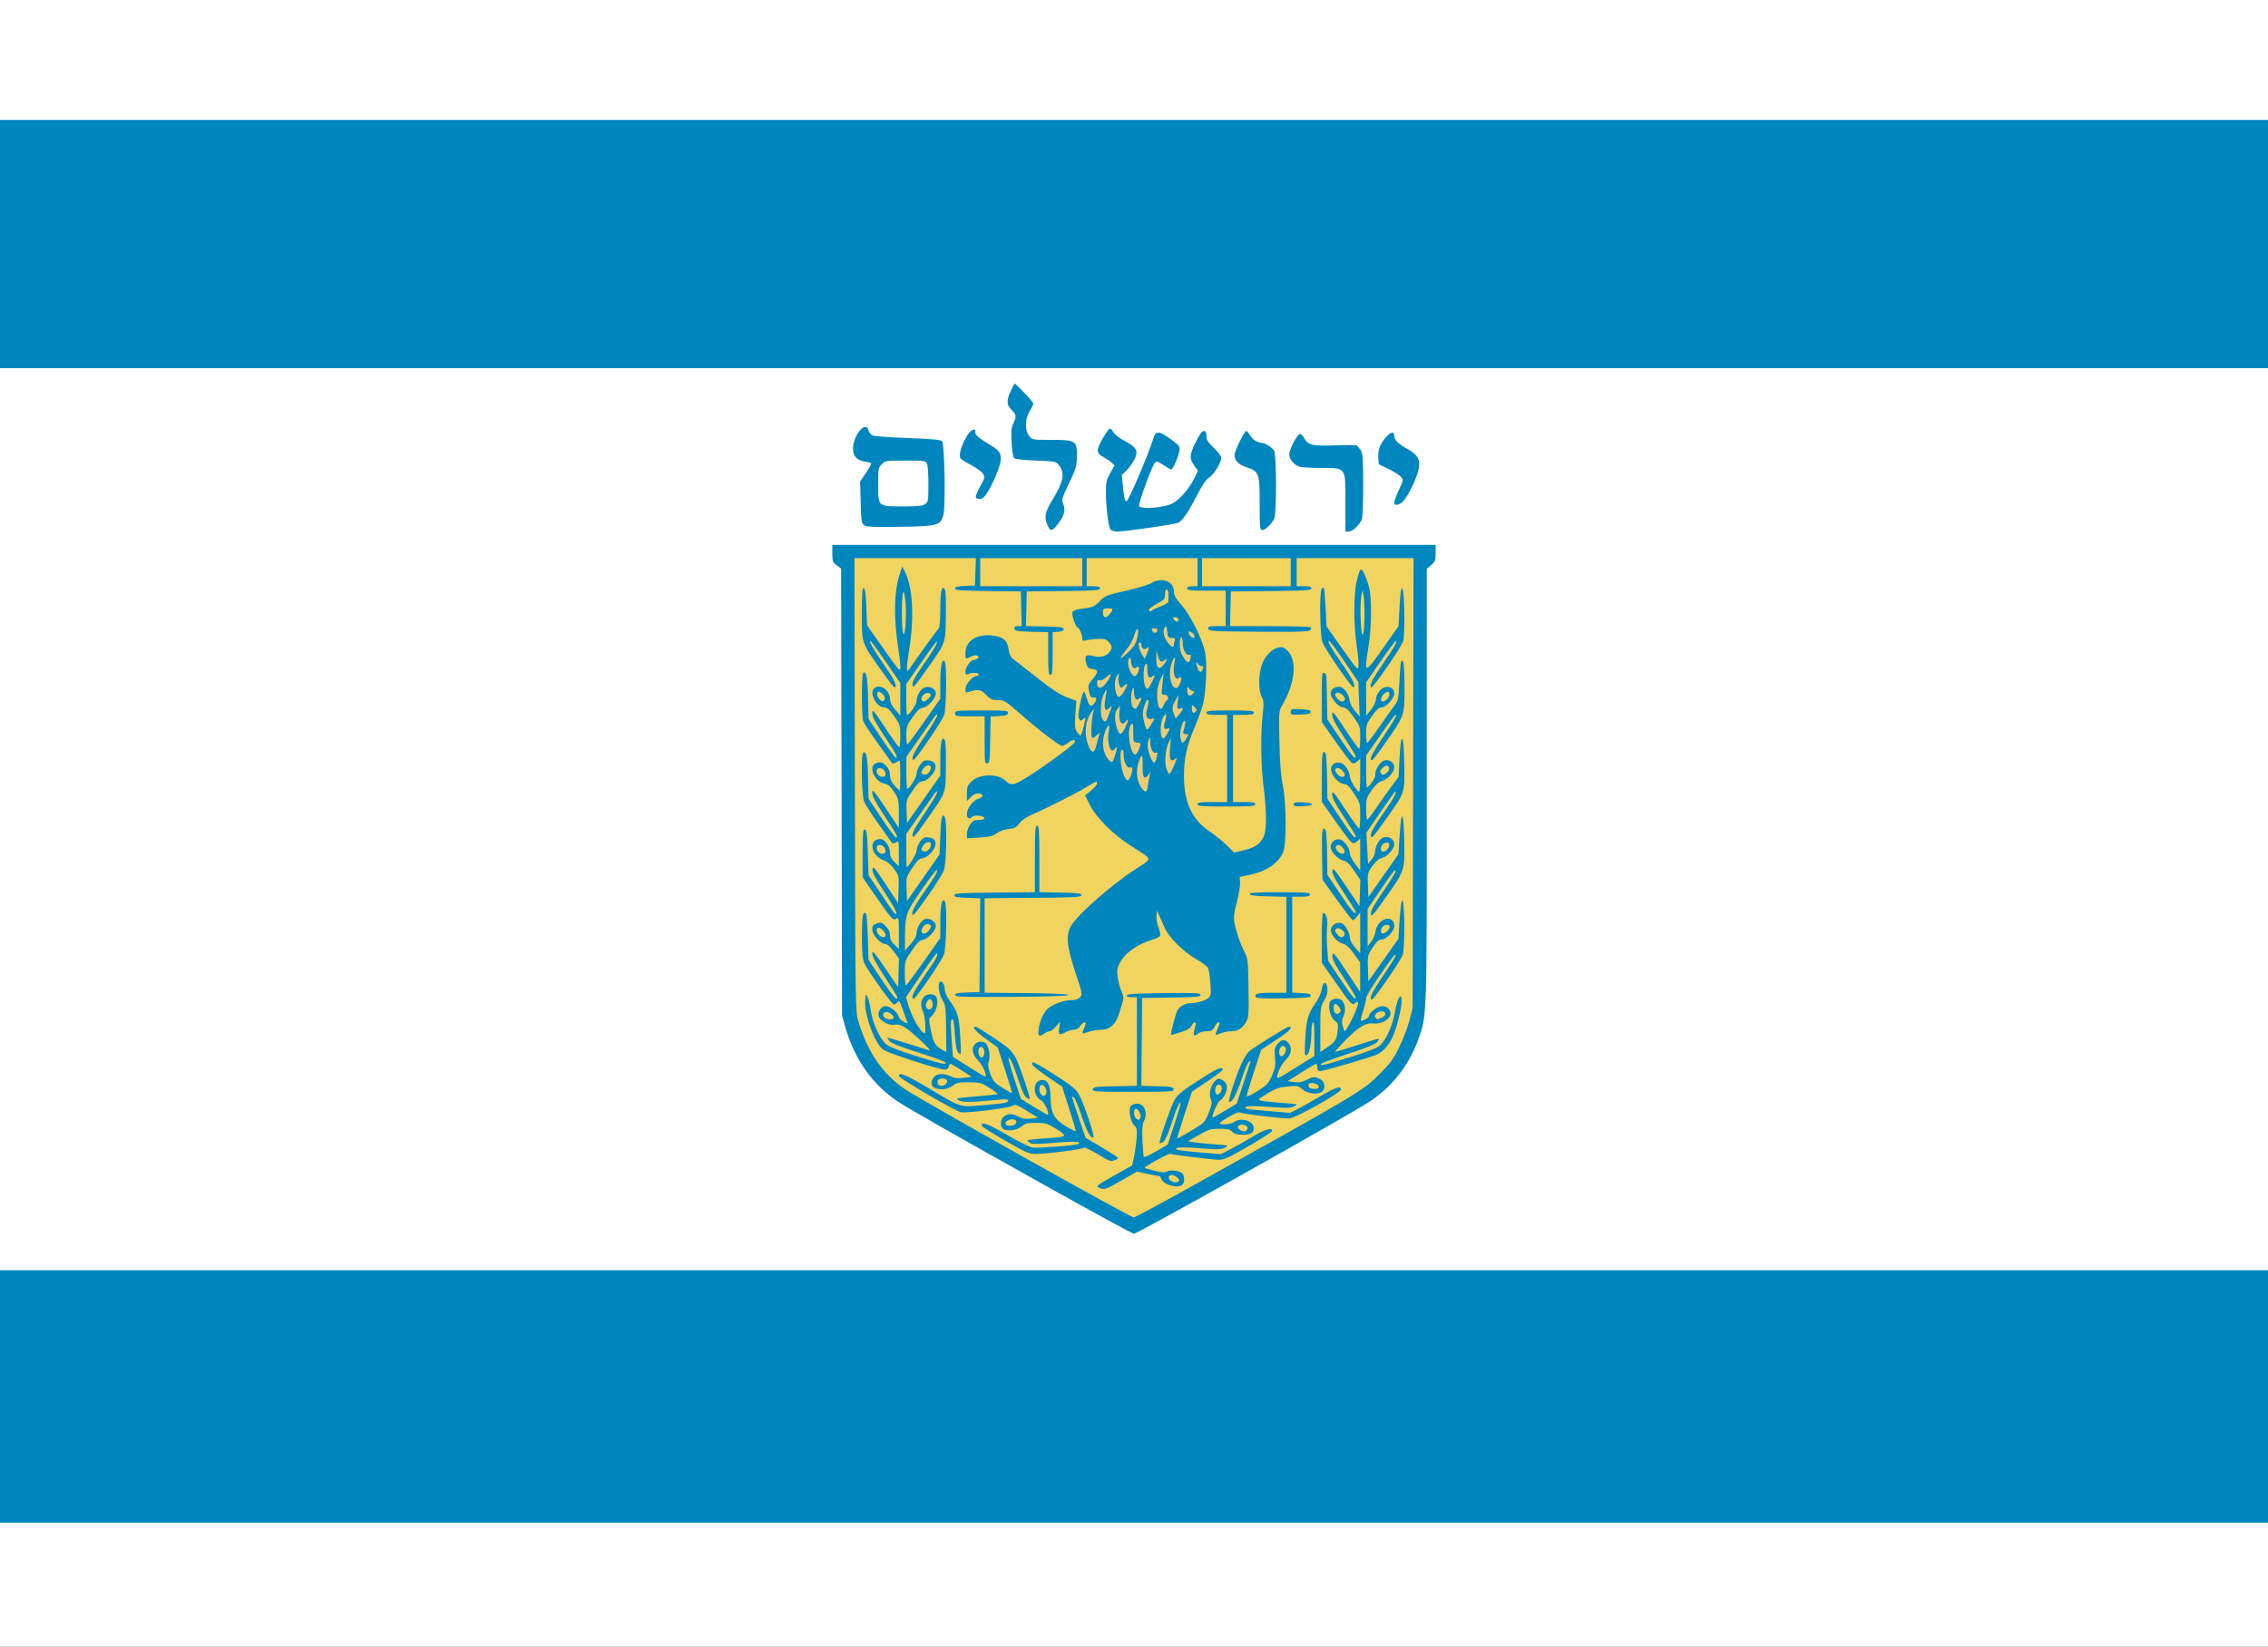
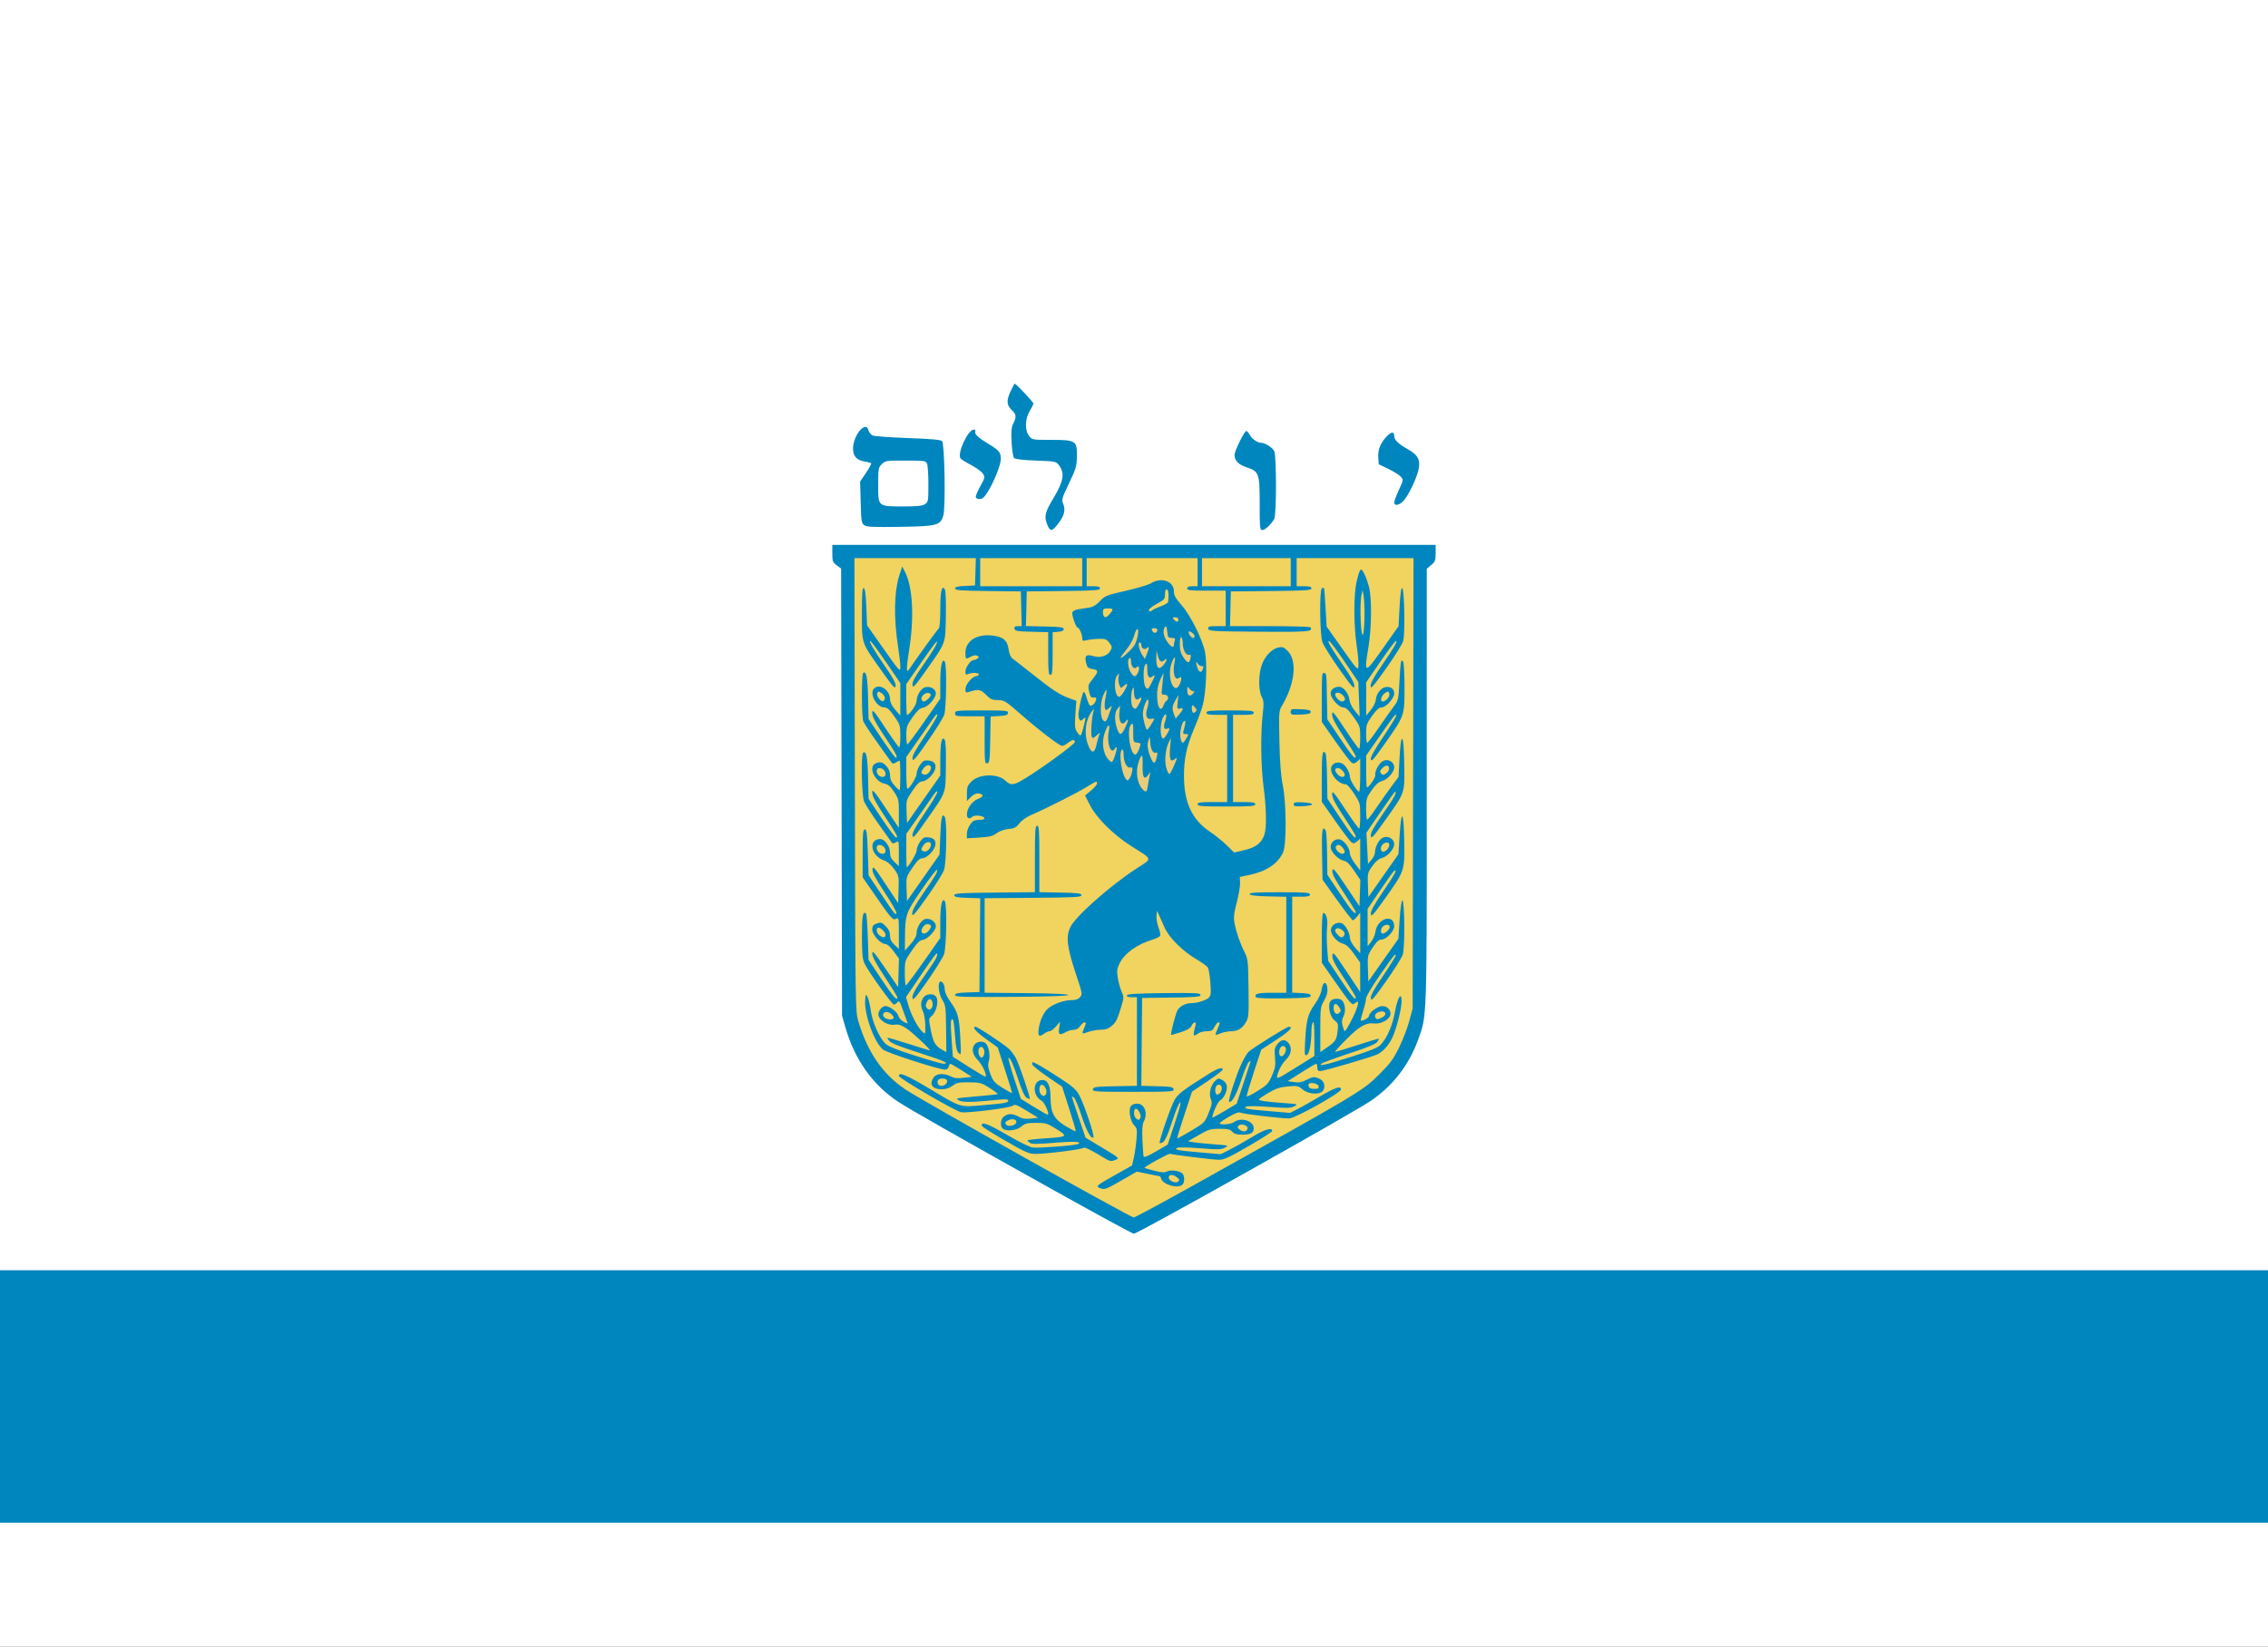
<svg xmlns="http://www.w3.org/2000/svg" id="svg2348" width="632.156px" height="459.125px" enable-background="new 0 0 632.156 459.125" version="1.1" viewBox="0 0 632.156 459.125" xml:space="preserve">
  <rect x="0" y="0" width="632.156" height="459.125" fill="#333333" stroke="none" />
  <g id="g2460" transform="translate(-10.439,-10.438)">
    <path id="rect191" d="m10.439 10.437h632.156v459.125h-632.156z" fill="#ffffff" />
    <path id="rect7" d="m10.439 364.594v70.375h632.156v-70.375z" fill="#0086be" />
-     <path id="rect11" d="m10.439 43.875v69.219h632.156v-69.219z" fill="#0086be" />
    <g id="g15" transform="matrix(.126 0 0 .126 -180.353 -110.121)">
      <path id="path17" d="m3844.372 3590.048c-215.313-120.224-317.971-178.646-343.373-195.372-56.171-37.008-96.167-93.361-116.546-164.215l-7.533-26.15-1.004-494.722-0.996-494.722-9.734-7.2c-8.863-6.541-9.754-8.921-9.754-26.204v-19.004h1334.63v18.19c0 16.214-1.085 19.097-9.812 26.475l-9.827 8.231v480.151c0 526.777 0.682 507.696-19.624 563.297-20.391 55.888-57.058 102.615-106.025 135.066-45.224 29.986-514.083 292.933-522.298 292.933-2.674 1e-3 -82.805-43.548-178.104-96.754z" fill="#0086be" />
      <path id="path19" d="m4144.924 3584.878c376.87-210.113 383.45-214.026 419.373-249.732 25.026-24.871 31.978-34.264 44.898-60.5 8.401-17.105 18.578-43.604 22.646-58.895l7.363-27.801 0.977-498.031 0.954-498.039h-258.553v62.165h16.346c12.269 0 16.353 1.209 16.353 4.852 0 4.131-12.889 4.976-89.137 5.72l-89.145 0.868-0.922 38.442-0.915 38.427h88.23c48.533 0 88.958 1.178 89.858 2.612 5.96 9.688-4.333 10.556-114.264 9.703-102.669-0.798-111.032-1.302-112.055-6.588-0.969-4.945 1.589-5.728 18.748-5.728h19.88v-78.519h-42.542c-35.597 0-42.511-0.798-42.511-4.891 0-3.441 3.457-4.898 11.432-4.898h11.47v-62.165h-245.346v62.165h14.718c10.827 0 14.733 1.271 14.733 4.852 0 4.115-12.005 4.96-80.976 5.704l-80.953 0.884-0.907 38.333-0.93 38.333 41.802 0.922c34.578 0.76 41.809 1.767 41.809 5.821 0 3.325-3.995 5.224-12.269 5.937l-12.253 1.008v47.223c0 39.806-0.779 47.231-4.918 47.231-4.119 0-4.914-7.433-4.914-47.316v-47.301l-36.756-0.953c-31.967-0.798-36.9-1.658-37.853-6.642-0.81-4.278 1.062-5.728 7.429-5.728h8.529l-0.934-38.427-0.915-38.442-72.795-0.884c-60.639-0.721-72.78-1.658-72.78-5.557 0-3.542 5.538-4.953 22.085-5.673l22.096-0.977 0.911-30.257 0.949-30.258h-268.616l1.008 501.294c0.957 497.791 1.023 501.488 7.82 524.204 20.356 68.072 54.566 117.418 104.355 150.466 39.593 26.281 497.272 282.842 504.712 282.912 2.418 0.039 57.616-29.599 122.665-65.878h0.01z" fill="#f1d360" />
      <path id="path21" d="m3945.119 3584.692c-6.681-3.232-3.829-5.472 33.017-26.25l40.348-22.708 3.867-16.741c2.131-9.208 4.774-27.514 5.883-40.674 1.852-21.887 1.387-24.623-5.371-31.831-8.866-9.448-12.904-35.125-6.673-42.619 2.248-2.712 8.231-4.937 13.3-4.937 16.725 0 24.631 21.019 14.927 39.62-3.216 6.146-4.046 17.554-3.015 40.875 0.798 17.81 2.023 34.179 2.736 36.403 0.837 2.689 10.06-1.077 27.173-11.083l25.917-15.136 15.206-45.797c14.602-43.968 17.461-59.112 7.464-39.449-2.597 5.107-9.587 24.166-15.501 42.371-6.72 20.663-13.152 34.59-17.105 37.039-3.464 2.155-6.937 3.286-7.735 2.503-2.534-2.527 24.77-81.519 33.117-95.764 7.913-13.524 18.314-21.453 73.978-56.477 21.058-13.269 32.365-16.896 32.365-10.417 0 1.759-15.292 13.47-33.985 26.003l-33.978 22.794-16.841 51.284c-9.277 28.211-16.454 51.71-15.919 52.214 0.512 0.504 14.447-7.161 30.963-17.02 29.622-17.733 30.125-18.275 38.635-39.473 7.433-18.601 8.068-22.763 4.658-30.978-4.836-11.695 0.132-31.18 10.308-40.395 6.192-5.611 7.564-5.712 15.547-1.24 5.425 3.03 9.185 8.231 9.797 13.579 1.232 10.432-6.906 27.289-15.346 31.808-4.813 2.573-16.741 29.265-16.741 37.496 0 0.946 12.099-5.542 26.863-14.408l26.848-16.152 15.516-46.719c8.525-25.669 15.578-47.262 15.664-47.921 0.101-0.674-1.969 0.535-4.542 2.705-2.612 2.139-10.106 20.368-16.694 40.465-10.37 31.715-21.802 51.703-26.692 46.781-2.457-2.434 15.78-58.57 26.692-82.193 5.821-12.579 13.377-25.321 16.811-28.304 11.3-9.804 84.076-55.105 88.533-55.105 11.145 0 1.589 9.905-28.32 29.436l-32.59 21.259-16.54 50.339c-9.099 27.692-16.136 51.517-15.609 52.943 0.511 1.434 11.432-3.976 24.282-12.021 20.988-13.137 24.189-16.617 31.769-34.086 7.169-16.508 8.161-22.546 6.564-39.953-1.628-17.802-0.938-21.67 5.262-29.49 8.277-10.424 16.485-11.455 24.143-3.007 9.215 10.184 6.89 26.188-5.479 37.868-5.976 5.65-13.3 17.361-16.245 26.049-6.666 19.539-7.828 19.856 42.355-11.463l37.125-23.197-0.046-39.682c-0.031-26.855-1.093-38.132-3.224-34.807-1.76 2.689-3.201 10.199-3.224 16.687-0.117 28.847-4.348 52.307-9.921 55.307-5.2 2.79-5.542 0.651-4.185-27.119 2.379-48.998 5.797-62.646 21.151-84.541 8.734-12.47 14.455-24.662 15.609-33.342 2.402-17.965 11.184-19.019 12.664-1.496 0.697 8.502-1.527 16.446-7.371 26.452-7.983 13.617-8.371 16.555-8.371 64.034v49.757l14.098-9.696c19.461-13.393 21.84-16.958 24.119-36.38 1.868-15.764 1.372-17.524-6.983-24.174-10.455-8.355-15.516-34.257-8.362-42.898 5.084-6.123 20.856-6.448 25.785-0.542 6.681 8.06 7.913 24.08 2.667 34.598-3.813 7.657-4.255 12.772-1.845 21.515 1.744 6.301 3.767 11.455 4.519 11.455 2.635 0 18.725-29.761 24.979-46.215 6.835-18.027 6.115-22.763-2.411-15.679-6.433 5.348-8.254 3.325-47.184-52.346l-26.111-37.365v-55.043c0-33.172 1.248-55.028 3.163-55.028 6.75 0 10.672 14.292 8.642 31.544-1.108 9.572-1.054 30.227 0.147 45.882l2.193 28.483 27.909 41.898c25.421 38.194 33.179 47.301 33.179 38.915 0-1.643-11.85-20.941-26.343-42.883-20.918-31.614-26.142-41.945-25.367-49.881 0.922-9.192 3.558-6.193 31.242 35.504l30.266 45.541-0.109-32.707-0.093-32.722-13.78-19.422c-9.944-13.958-16.71-20.174-24.158-22.104-13.61-3.534-27.909-20.523-26.615-31.637 1.178-10.083 13.555-17.33 23.53-13.78 8.014 2.844 18.268 21.135 18.469 32.978 0.108 4.511 5.208 13.904 11.455 20.988l11.323 12.811v-90.299l-6.789 8.626c-3.72 4.736-7.999 8.611-9.502 8.611-1.48 0-17.198-20.236-34.916-44.983l-32.218-44.983-1.016-56.423c-0.992-53.633 0.659-64.251 8.099-52.331 1.403 2.232 2.798 25.173 3.085 50.92l0.558 46.812 28.188 42.309c24.553 36.884 34.69 48.564 34.69 39.992 0-1.271-11.896-20.275-26.397-42.208-20.004-30.18-26.181-42.069-25.367-48.897 0.938-7.905 4.681-3.619 30.498 34.854l29.452 43.859 0.945-29.227 0.961-29.219-13.827-20.368c-10.215-15.074-16.284-20.872-23.336-22.282-11.913-2.372-28.537-19.763-28.537-29.854 0-10.417 8.897-18.454 19.128-17.245 9.882 1.163 23.414 19.12 23.414 31.11 0 4.348 5.123 14.648 11.439 22.902l11.447 14.981v-70.652l-6.727 6.1c-4.999 4.526-8.115 5.231-12.005 2.775-2.883-1.822-19.004-22.902-35.792-46.851l-30.529-43.534v-55.237c0-51.277 1.822-62.236 8.533-51.377 1.326 2.131 2.721 25.452 3.124 51.858l0.752 47.983 28.645 43.014c26.01 39.039 34.179 48.618 34.179 40.023 0-1.643-11.772-20.825-26.149-42.596-19.175-29.002-26.196-42.449-26.166-50.16 0-9.425 3.116-5.859 28.614 32.707 15.741 23.801 29.708 43.301 31.071 43.332 1.333 0.062 2.449-12.68 2.449-28.304 0-27.739-0.326-28.885-13.478-49.083-7.386-11.37-15.57-20.67-18.159-20.67-16.718 0-36.179-22.771-32.374-37.93 2.325-9.215 14.648-13.276 24.414-8.029 7.882 4.208 16.71 19.732 16.71 29.397 0 6.844 16.028 32.559 20.438 32.792 1.333 0.085 2.449-16.276 2.449-36.357v-36.481l-6.727 6.084c-4.999 4.51-8.107 5.247-12.005 2.79-2.883-1.829-19.004-22.926-35.792-46.859l-30.529-43.542v-55.121c0-47.673 0.667-54.88 4.898-53.26 5.867 2.24 5.433-1.612 6.502 56.012l0.876 46.649 28.521 42.48c25.708 38.341 34.435 48.347 34.435 39.504 0-1.635-11.772-20.81-26.149-42.604-19.175-28.979-26.196-42.426-26.166-50.145 0-9.432 3.116-5.859 28.614 32.699 15.741 23.809 29.708 43.309 31.071 43.348 1.333 0.031 2.449-11.145 2.449-24.863 0-24.359-0.349-25.421-14.888-45.789-11.037-15.478-16.857-20.872-22.546-20.872-9.758 0-27.995-20.252-27.995-31.064 0-8.355 8.192-14.718 18.841-14.718 9.394 0 20.748 14.183 22.631 28.289 1.016 7.572 5.906 17.593 12.23 25.119l10.525 12.54-1.465-38.302-1.473-38.295-30.831-45.394c-16.965-24.948-32.272-45.371-34.008-45.371-4.596 0 3.169 13.447 31.094 53.85 17.283 24.995 24.793 38.806 24.793 45.595 0 8.347-4.65 3.178-32.869-36.706-18.074-25.537-35.001-52.485-37.605-59.903-5.828-16.5-6.89-115.62-1.263-119.108 1.922-1.163 3.991-1.643 4.611-1.015 0.62 0.659 2.209 20.143 3.526 43.364l2.387 42.208 34.698 49.044c34.017 48.099 34.714 48.804 35.706 37.427 0.535-6.402-1.31-27.033-4.107-45.882-6.518-43.929-6.557-111.799-0.078-139.297 7.371-31.312 9.394-33.443 17.074-18.19 3.557 7.068 8.417 20.957 10.812 30.846 6.084 25.352 5.34 89.974-1.535 130.958-10.199 60.996-8.796 61.174 31.49 3.945l35.055-49.796 2.248-42.666c1.503-28.661 3.434-42.255 5.844-41.457 4.914 1.635 6.72 101.437 2.108 117.224-1.898 6.541-18.911 33.706-37.791 60.344-29.095 41.03-34.319 46.952-34.295 38.798 0.054-6.603 7.797-20.802 24.7-45.216 27.111-39.194 35.854-54.369 31.358-54.369-1.627 0-17.113 20.655-34.435 45.89l-31.467 45.882 0.109 36.714 0.108 36.706 10.207-12.494c5.619-6.882 10.548-16.997 10.99-22.476 1.069-13.579 11.703-26.956 22.453-28.219 11.037-1.325 18.275 4.371 18.275 14.408 0 10.572-18.36 30.785-27.956 30.785-5.58 0-11.285 5.053-20.926 18.531-12.161 16.973-13.261 20.236-13.261 39.248 0 11.409 1.101 20.694 2.457 20.632 1.333-0.062 12.75-15.074 25.336-33.389 12.618-18.33 27.615-39.496 33.327-47.091 10.021-13.269 10.502-15.33 12.517-54.105 2.402-45.906 3.611-52.509 8.254-45.13 1.682 2.643 3.054 28.366 3.038 57.159-0.016 62.778 0.279 61.879-43.154 123.665-24.863 35.396-30.529 41.743-31.428 35.373-0.783-5.51 7.634-20.717 28.746-51.927 16.423-24.282 28.901-45.068 27.715-46.208-2.434-2.294-4.178-0.046-40.457 51.943l-26.228 37.613-0.062 35.171c-0.023 19.337 0.775 35.164 1.791 35.164 4.503 0 19.268-21.422 18.384-26.708-1.589-9.308 8.743-27.638 17.95-31.823 10.982-5.014 23.957 2.674 23.957 14.199 0 10.82-14.749 27.39-27.25 30.614-7.316 1.875-13.974 7.828-22.639 20.213-11.447 16.377-12.253 19.089-12.253 41.496 0 13.168 1.101 23.918 2.457 23.863 1.333-0.054 10.548-12.075 20.438-26.708 9.897-14.633 24.917-35.923 33.412-47.308l15.423-20.717 2.248-42.65c1.503-28.661 3.434-42.24 5.844-41.441 2.364 0.791 3.906 19.872 4.495 56.151 1.054 65.142 2.573 60.794-42.65 124.417-26.413 37.194-30.335 41.434-31.234 33.745-0.775-6.642 5.828-18.578 26.979-48.928 24.429-35.016 31.846-48.603 26.592-48.603-0.736 0-15.323 20.391-32.374 45.317l-30.97 45.324 1.767 34.536 1.751 34.52 7.735-9.161c4.247-5.053 7.727-12.331 7.727-16.175 0-12.951 9.192-29.63 18.252-33.071 11.447-4.34 24.251 3.387 24.251 14.664 0 10.789-14.733 27.367-27.149 30.591-6.813 1.759-13.943 7.781-21.143 17.787-10.471 14.555-10.819 16.09-9.897 41.984l0.954 26.863 33.28-47.44 33.265-47.432 2.721-42.162c3.883-60.422 9.044-53.904 10.145 12.788 1.062 66.266 1.271 65.661-42.588 127.416-25.871 36.411-30.412 41.418-31.296 34.202-0.729-6.138 6.495-19.461 26.995-49.54 25.91-38.093 32.885-51.044 24.739-46.022-1.751 1.116-15.749 20.539-31.056 43.162l-27.832 41.162 0.01 41.271 0.023 41.248 7.835-9.796c4.302-5.371 8.595-15.454 9.525-22.406 3.999-29.847 41.472-40.635 41.472-11.928 0 10.951-17.686 29.428-28.149 29.428-5.758 0-10.75 4.518-19.376 17.5-11.377 17.128-11.586 18.066-10.665 46.309l0.954 28.808 33.249-47.215 33.265-47.223 2.736-42.441c1.55-24.282 4.115-42.418 5.999-42.418 5.216 0 5.945 105.529 0.798 120.379-2.31 6.72-18.911 33.048-36.853 58.523-27.917 39.597-32.784 45.076-33.675 37.783-0.729-6.309 6.348-19.322 27.002-49.672 15.4-22.615 27.987-42.906 27.987-45.045 0-5.983-3.728-1.31-35.83 44.906-16.206 23.344-29.506 45.65-29.544 49.532-0.01 3.883-2.922 16.338-6.448 27.661-3.534 11.323-5.937 21.073-5.363 21.647 2.682 2.666 18.306-6.037 18.306-10.207 0-7.603 19.213-21.655 29.638-21.655 12.462 0 21.624 12.718 16.299 22.67-5.394 10.106-22.065 17.454-35.737 15.733-17.291-2.139-32.862 7.099-62.282 37-14.075 14.299-24.452 26.018-23.057 26.018 1.41 0 23.135-6.619 48.269-14.726 25.142-8.091 46.711-14.695 47.936-14.695 1.209 0-0.023 3.154-2.728 7.022-3.55 5.076-21.236 12.377-62.755 25.948-31.784 10.362-59.461 20.639-61.476 22.809-5.681 6.115 10.99 2.108 70.831-16.942 40.139-12.765 54.88-18.965 61.181-25.708 13.874-14.858 26.018-42.945 31.118-71.993 5.573-31.645 14.734-46.688 14.734-24.15 0 16.198-10.424 58.073-19.694 79.015-7.557 17.097-20.074 31.699-32.869 38.395-10.533 5.503-119.604 37.558-127.835 37.558-4.286 0-6.061-2.403-6.061-8.192 0-4.495-1.108-8.153-2.441-8.138-1.349 0.023-16.105 8.688-32.792 19.244l-30.335 19.213 13.982 2.1c10.625 1.565 17.097 0.496 26.932-4.534 15.043-7.688 18.113-7.967 29.49-2.798 9.882 4.519 13.594 15.664 8.417 25.321-5.72 10.696-32.296 9.665-45.897-1.783-9.603-8.076-11.695-8.494-32.722-6.549-17.717 1.658-26.724 4.611-42.41 13.981-10.951 6.51-20.608 12.951-21.445 14.284-1.907 3.1 14.245 5.573 55.268 8.471 31.28 2.232 32.055 2.465 23.026 7.2-7.952 4.162-16.036 4.371-55.113 1.372-26.111-1.992-47.99-2.31-50.842-0.682-7.735 4.348-1.17 5.627 50.734 9.998l45.937 3.867 16.222-8.239c8.897-4.511 31.389-17.206 49.998-28.188 33.575-19.864 46.324-24.104 46.324-15.447 0 7.347-101.623 64.165-114.814 64.204-18.407 0.047-102.328-9.975-107.73-12.889-3.418-1.829-11.571 1.132-25.282 9.184-11.145 6.51-20.298 12.951-20.329 14.299-0.108 4.426 24.716 2.558 31.21-2.341 15.517-11.734 43.968-3.061 43.968 13.393 0 10.409-6.735 14.3-24.693 14.3-12.68 0-18.275-1.604-22.732-6.549-4.813-5.317-10.083-6.534-28.041-6.534-20.011 0-24.359 1.318-46.114 13.858l-23.996 13.827 13.091 2.178c7.192 1.194 27.715 3.247 45.611 4.534 31.784 2.333 32.296 2.496 22.933 7.409-8.293 4.325-15.609 4.503-55.02 1.294-25.724-2.085-47.642-2.48-50.471-0.891-7.471 4.185 0.52 5.751 51.943 10.184l44.441 3.844 19.941-10.06c10.975-5.542 33.458-18.275 50.013-28.281 27.677-16.795 43.976-21.624 43.976-13.021 0 1.783-23.499 16.865-52.207 33.521-42.821 24.84-54.593 30.281-65.436 30.188-13.834-0.116-102.406-10.967-108.063-13.238-3.271-1.317-58.825 29.289-56.725 31.242 0.62 0.558 10.401 3.379 21.794 6.285 15.679 3.96 22.298 4.364 27.437 1.628 7.642-4.1 27.002-1.907 33.962 3.867 5.619 4.689 6.061 19.911 0.682 25.274-9.572 9.572-42.743 0.325-47.014-13.129-1.015-3.216-2.852-5.836-4.077-5.836s-12.943-2.24-26.026-4.953l-23.778-4.976-34.109 19.67c-35.76 20.662-38.147 21.406-49.92 15.718v0.01z" fill="#0086be" />
      <g fill="#f1d360">
        <path id="path23" d="m4117.41 3561.674c-8.378-6.781-17.794-6.371-17.794 0.767 0 7.208 14.942 13.741 20.662 9.014 3.789-3.155 3.317-4.767-2.868-9.781z" />
        <path id="path25" d="m4273.983 3453.788c1.349-6.999-14.393-11.734-20.05-5.975-2.945 3.007-2.333 5.014 2.627 8.696 8.029 5.906 15.997 4.681 17.423-2.721z" />
        <path id="path27" d="m4037.194 3429.553c2.434-6.34-6.782-21.887-11.323-19.074-4.394 2.72-3.891 15.826 0.798 20.531 5.332 5.301 8.068 4.922 10.525-1.457z" />
        <path id="path29" d="m4215.902 3370.844c3.193-8.688-1.186-15.997-8.006-13.385-7.386 2.844-7.293 22.716 0.116 21.259 2.937-0.573 6.494-4.131 7.89-7.874z" />
        <path id="path31" d="m4431.037 3360.497c-1.38-7.247-22.306-10.261-22.306-3.208 0 6.789 3.325 8.936 13.881 8.936 7.278 0 9.269-1.349 8.425-5.728z" />
        <path id="path33" d="m4356.54 3287.458c2-3.751 2.829-8.905 1.852-11.44-2.868-7.471-11.501-5.371-13.687 3.325-3.565 14.3 5.263 20.368 11.835 8.115z" />
        <path id="path35" d="m4570.52 3208.683c14.718-6.712 8.099-17.919-7.224-12.238-7.115 2.651-9.649 9.386-5.162 13.85 2.791 2.806 2.605 2.837 12.386-1.612z" />
        <path id="path37" d="m4476.159 3184.758c-6.27-9.549-11.819-8.278-11.819 2.705 0 10.92 6.696 16.469 12.641 10.51 4.115-4.132 4.022-5.806-0.822-13.215z" />
        <path id="path39" d="m4488.296 3020.783c-2.333-6.092-13.308-12.013-17.469-9.424-4.922 3.038-3.868 7.487 3.557 14.873 5.224 5.224 7.781 5.921 11.261 3.03 2.465-2.039 3.667-5.86 2.651-8.479z" />
        <path id="path41" d="m4582.672 3017.342c7.65-6.921 7.696-14.222 0.101-14.222-7.541 0-13.734 6.208-13.734 13.749 0 7.339 5.806 7.549 13.633 0.473z" />
        <path id="path43" d="m4488.552 2843.361c2.426-3.922-7.355-16.873-12.742-16.873-7.603 0-9.153 6.611-3.1 13.292 6.03 6.658 12.975 8.216 15.842 3.581z" />
        <path id="path45" d="m4585.757 2832.309c4.821-8.99-0.698-14.16-9.835-9.27-6.518 3.472-9.246 13.114-4.953 17.407 3.194 3.187 11.06-1.154 14.788-8.137z" />
        <path id="path47" d="m4488.552 2673.279c2.821-4.58-7.797-16.911-14.579-16.911-7.774 0-8.169 5.673-0.954 13.672 5.76 6.324 12.712 7.781 15.533 3.239z" />
        <path id="path49" d="m4587.044 2657.903c0-8.727-6.852-9.409-14.749-1.511-5.619 5.619-6.2 7.89-3.007 11.734 3.41 4.131 4.914 4.146 10.843 0.202 3.782-2.505 6.913-7.209 6.913-10.425z" />
        <path id="path51" d="m4489.017 2505.701c2.93-4.743-7.937-16.159-15.354-16.159-7.51 0-7.773 5.782-0.644 13.664 6.062 6.664 12.758 7.742 15.998 2.495z" />
        <path id="path53" d="m4583.649 2502.771c3.333-3.666 4.922-8.719 3.728-11.812-1.852-4.844-2.836-4.906-9.378-0.573-8.494 5.596-11.85 18.818-4.805 18.818 2.565 0 7.254-2.906 10.455-6.433z" />
        <path id="path55" d="m4532.683 2319.467c0.14-17.097-0.736-36.961-1.977-44.169l-2.271-13.083-2.217 9.827c-5.077 22.515-1.418 105.095 3.852 86.672 1.28-4.494 2.458-22.165 2.613-39.247z" />
      </g>
      <path id="path57" d="m3941.29 3509.963c-15.136-9.099-28.397-15.183-29.451-13.486-2.201 3.426-82.386 13.679-107.025 13.679-14.292 0-21.755-3.271-66.61-29.103-27.805-16.004-51.063-30.73-51.722-32.714-3.681-11.052 12.827-5.262 54.438 19.12 24.991 14.617 50.707 27.475 57.19 28.521 11.854 1.93 96.26-4.627 101.576-7.867 8.518-5.231-11.439-6.169-53.543-2.55-34.617 2.945-48.932 3.085-53.156 0.457-3.178-1.976-5.77-4.55-5.77-5.673s16.45-3.131 36.547-4.425c52.645-3.41 53.776-4.255 27.44-20.771-20.275-12.719-23.468-13.695-44.886-13.695-19.81 0-24.425 1.155-32.772 8.192-10.684 8.975-34.121 11.401-41.282 4.247-6.51-6.503-4.658-21.36 3.348-26.971 9.529-6.673 18.12-6.417 32.044 0.938 8.568 4.534 15.315 5.557 27.192 4.1l15.795-1.938-25.444-15.478c-21.79-13.238-26.15-14.826-30.513-11.068-5.573 4.836-99.092 16.679-114.194 14.455-12.075-1.775-137.852-75.078-137.852-80.333 0-9.192 16.117-2.519 66.444 27.491 73.245 43.704 66.835 41.712 119.794 37.24 48.909-4.139 55.834-5.433 55.834-10.603 0-2.333-6.871-2.844-20.453-1.504-61.03 5.976-79.751 6.286-88.889 1.504-8.638-4.519-6.514-5.03 37.663-8.719 25.743-2.162 47.413-4.526 48.161-5.255 0.725-0.752-7.274-6.844-17.771-13.563-17.884-11.432-20.822-12.238-45.348-12.463-22.747-0.194-27.607 0.806-36.636 7.58-6.983 5.239-14.764 7.797-23.65 7.797-21.472 0-28.928-10.835-18.105-26.32 6.204-8.851 23.143-9.75 38.07-2.038 7.615 3.922 14.548 4.666 28.122 2.991l18.02-2.263-22.577-14.338c-12.401-7.882-23.488-14.4-24.642-14.454-1.112-0.031-2.829 2.883-3.767 6.471-0.953 3.604-4.445 6.557-7.793 6.557-13.652 0-127.281-36.667-137.298-44.317-18.853-14.369-41.794-77.023-39.775-108.559 0.911-14.245 1.337-14.981 5.065-8.502 2.232 3.898 5.553 17.671 7.382 30.606 3.716 26.15 18.93 60.321 32.765 73.559 5.976 5.743 25.871 13.749 64.971 26.188 31.013 9.858 59.322 17.934 62.933 17.934 15.764 0-1.356-7.65-55.326-24.708-37.896-11.998-59.934-20.67-63.728-25.088-3.189-3.705-5.352-7.185-4.786-7.75 0.531-0.558 21.488 5.549 46.568 13.548 25.065 8.014 46.313 14.555 47.223 14.555 4.17 0-39.031-40.612-52.265-49.122-11.664-7.51-17.272-9.169-26.165-7.758-13.858 2.217-33.637-9.657-35.291-21.182-1.221-8.564 7.684-20.089 15.505-20.058 9.343 0.023 26.243 12.649 28.401 21.267 1.178 4.72 6.421 10.618 12.013 13.517 9.397 4.852 9.769 4.79 7.371-0.946-1.387-3.317-5.739-15.346-9.692-26.731-6.173-17.865-7.739-19.973-11.42-15.547-2.356 2.837-5.948 5.092-7.968 5.022-4.39-0.171-56.857-73.543-64.94-90.842-4.503-9.672-5.646-21.616-5.712-60.135-0.081-44.898 2.131-57.082 9.13-50.145 1.232 1.217 2.969 24.731 3.867 52.214l1.628 49.99 28.645 42.999c25.553 38.349 35.148 49.269 35.148 40 0-1.635-12.486-21.872-27.773-44.983-18.973-28.715-27.77-45.068-27.789-51.695-0.027-8.216 4.208-3.441 28.575 32.218l28.626 41.86 0.946-31.583 0.918-31.606-11.827-16.144c-7.409-10.068-14.334-16.136-18.45-16.136-10.401 0-28.827-20.5-28.827-32.056 0-8.045 1.833-10.479 10.114-13.354 9.153-3.193 11.037-2.604 19.635 5.96 6.739 6.766 9.498 12.711 9.498 20.585 0 8.068 2.678 13.679 9.801 20.508l9.827 9.393v-35.055c0-33.83-0.232-34.962-6.414-31.66-7.068 3.798-9.975 0.395-52.691-61.476l-21.05-30.482v-52.935c0-44.875 0.752-52.935 4.91-52.935 4.088 0 5.177 8.541 6.565 50.711l1.658 50.703 27.394 40.875c31.788 47.486 31.726 47.386 34.346 43.146 1.097-1.79-10.622-22.422-26.041-45.851-21.255-32.296-27.789-44.797-26.998-51.633 0.934-7.89 4.515-3.805 28.87 33.04l27.816 42.061 0.949-30.265c0.915-29.653 0.713-30.552-9.831-45.254-6.789-9.44-14.885-16.392-21.821-18.717-29.572-9.959-36.388-47.556-8.618-47.556 9.498 0 21.329 16.276 21.329 29.296 0 9.068 2.406 14.307 9.801 21.399l9.827 9.417v-28.459c0-27.762-0.167-28.328-6.65-24.328-4.642 2.891-7.336 3.085-8.983 0.589-1.302-1.915-14.516-20.531-29.385-41.364-14.846-20.856-29.207-43.139-31.908-49.541-5.472-13.098-7.138-104.94-1.949-108.156 6.933-4.278 9.637 9.347 10.703 54.129l1.104 47.797 28.645 42.968c15.749 23.639 30.269 42.984 32.234 42.984 5.394 0 2.686-5.061-26.212-48.804-19.128-28.932-26.475-42.945-26.464-50.424 0-9.122 3.484-5.1 29.413 33.799l29.44 44.177v-31.947c0.012-30.544-0.449-32.629-10.634-48.021-7.99-12.122-13.195-16.586-21.05-18.058-21.081-3.984-36.194-35.962-20.86-44.162 10.002-5.355 16.28-4.038 24.894 5.262 5.379 5.797 8.06 12.556 8.13 20.453 0.066 8.394 2.891 14.85 9.766 22.414 5.317 5.836 10.428 10.634 11.354 10.634 0.907 0 1.678-14.734 1.678-32.714 0-17.996-0.771-32.707-1.678-32.707-0.926 0-4.643 1.844-8.278 4.077-4.491 2.79-7.347 3.007-8.944 0.69-1.302-1.891-15.326-21.515-31.176-43.604-15.83-22.127-30.192-43.859-31.87-48.324-3.937-10.3-4.1-104.847-0.198-107.25 6.937-4.286 9.637 9.347 10.703 54.113l1.104 47.789 28.645 42.976c15.745 23.639 30.056 42.991 31.784 42.991 5.278 0 0.039-9.781-26.661-49.796-18.969-28.413-25.564-41.108-25.561-49.06 0-9.641 2.872-6.386 28.611 32.552 15.729 23.771 29.703 43.286 31.056 43.325 1.356 0.031 2.461-11.091 2.461-24.747 0-23.832-0.562-25.623-13.563-44.169-10.277-14.672-15.501-19.337-21.585-19.337-17.361 0-34.272-30.676-23.073-41.86 12.164-12.16 35.187 3.092 35.439 23.491 0.093 6.797 3.895 14.563 11.412 23.29l11.277 13.075 0.011-35.985 0.035-35.977-31.881-46.587c-17.535-25.638-32.99-46.603-34.392-46.626-4.17-0.016 6.921 19.074 32.683 56.384 17.636 25.53 23.968 37.411 23.232 43.518-0.887 7.177-5.352 2.317-30.819-33.497-45.499-63.956-43.832-59.135-43.832-127.075 0-44.658 0.93-57.33 4.1-56.291 2.848 0.93 4.58 13.586 5.728 41.968l1.643 40.635 32.284 45.781c40.914 58.042 41.302 58.453 41.302 44.836 0-5.797-2.112-24.15-4.674-40.759-10.486-67.73-9.285-125.634 3.398-163.82l5.46-16.384 6.088 11.866c17.214 33.559 20.752 101.088 9.08 173.337-6.223 38.604-6.328 51.85-0.372 42.976 17.342-25.739 63.817-89.897 66.2-91.369 1.732-1.062 3.15-19.895 3.197-41.821 0.05-40.534 3.127-54.563 9.866-44.797 2.077 3.03 3.007 25.607 2.441 58.895-1.073 62.972 0.946 57.384-43.449 120.231-25.778 36.52-29.556 40.604-30.443 32.854-0.767-6.58 4.828-17.167 21.984-41.674 24.131-34.489 34.47-52.145 32.009-54.625-0.818-0.806-16.38 20.097-34.582 46.487l-33.121 47.936v33.978c0 18.694 0.763 33.978 1.674 33.978 5.479 0 21.042-22.53 21.135-30.575 0.116-12.687 9.816-28.157 19.105-30.498 11.656-2.914 23.522 3.867 23.522 13.462 0 10.905-17.714 30.591-28.673 31.862-6.398 0.744-12.451 6.27-22.627 20.663-12.734 17.934-13.924 21.344-14.024 40.062-0.066 11.246 0.984 20.391 2.341 20.306 1.356-0.054 18.295-22.84 37.613-50.61l35.175-50.494v-36.295c0-36.218 4.127-54.702 10.099-45.27 4.615 7.27 3.356 104.126-1.538 117.782-2.337 6.51-18.826 32.823-36.663 58.469-27.448 39.457-32.563 45.309-33.427 38.155-0.763-6.169 6.452-19.415 26.979-49.572 15.416-22.631 28.006-43.666 28.006-46.711 0-3.65-2.767-1.628-8.006 5.844-4.41 6.278-19.833 28.335-34.276 49.013l-26.285 37.628-0.066 35.179c-0.031 19.314 1.035 35.133 2.391 35.078 4.755-0.132 20.449-25.584 20.457-33.164 0.015-10.525 11.726-28.823 18.74-29.304 17.388-1.163 25.63 5.642 22.395 18.531-3.007 11.967-19.244 27.661-28.649 27.661-5.716 0-11.157 5.177-21.666 20.678-13.889 20.469-14.001 20.926-13.067 46.053l0.977 25.39 36.795-52.547 36.807-52.517 0.054-36.876c0.05-37.791 3.263-51.385 9.866-41.79 2.077 3.03 3.007 25.607 2.441 58.903-1.054 62.259 2.011 53.95-44.592 120.573-24.146 34.497-28.436 39.201-29.3 32.025-0.763-6.138 6.495-19.454 26.975-49.548 15.419-22.631 28.01-43.65 28.01-46.711 0-3.643-2.767-1.62-8.01 5.844-4.406 6.278-19.829 28.335-34.272 49.013l-26.289 37.62-0.062 36.822c-0.031 20.236 0.422 36.799 1.023 36.799 3.74 0 21.817-30.242 21.825-36.52 0.015-10.525 11.726-28.832 18.74-29.304 17.388-1.163 25.63 5.65 22.395 18.531-3.007 11.974-19.244 27.677-28.649 27.677-5.716 0-11.157 5.169-21.658 20.655-13.982 20.639-14.005 20.717-13.075 47.246l0.977 26.576 35.981-51.346 35.977-51.323 1.643-41.449c1.616-41.007 4.03-51.191 9.932-41.867 5.228 8.27 3.833 101.801-1.748 117.635-2.705 7.626-19.62 34.582-37.609 59.848-28.06 39.442-32.726 44.611-32.726 36.31 0-6.712 7.456-20.352 24.433-44.735 27.971-40.155 32.044-47.146 30.42-51.997-0.628-1.915-15.737 17.671-33.555 43.534-35.741 51.881-36.927 55.314-37.275 109.172l-0.182 26.165 12.885-14.718c8.804-10.06 12.912-17.857 12.993-24.615 0.082-9.463 7.231-23.352 14.609-28.475 10.417-7.231 28.018 1.542 28.018 13.966 0 9.355-18.655 28.746-28.781 29.932-6.735 0.783-12.47 6.386-24.356 23.7-15.512 22.593-15.571 22.786-15.571 49.882 0 14.966 1.104 27.188 2.453 27.173 1.364-0.031 19.008-23.631 39.252-52.462l36.807-52.408v-36.094c0-36.039 4.146-54.516 10.099-45.084 5.073 7.998 3.581 101.801-1.864 117.224-2.662 7.549-19.229 34.195-36.799 59.198-26.929 38.325-32.11 44.177-32.997 37.202-0.752-5.828 4.712-16.725 18.392-36.721 10.688-15.64 23.305-34.171 28.018-41.155 4.747-7.014 8.587-15.098 8.545-17.996-0.101-6.735-4.507-1.085-40.976 52.625l-28.223 41.55 5.476 18.981c6.142 21.244 20.938 49.029 30.936 58.089 6.584 5.968 6.619 5.859 6.166-14.935-0.244-11.502-2.434-24.894-4.871-29.754-5.821-11.641-5.596-22.399 0.663-31.327 5.619-8.021 20.461-9.866 26.956-3.356 8.223 8.223 2.868 34.567-9.091 44.666-6.088 5.154-6.165 6.487-1.67 29.568 5.425 27.692 9.758 35.566 24.274 43.968l10.343 6.006-0.566-51.71c-0.515-48.246-1.081-52.524-8.32-64.002-7.371-11.672-10.622-34.621-5.596-39.651 4.236-4.247 10.928 5.356 10.928 15.671 0 6.944 4.259 16.485 12.594 28.196 16.59 23.298 19.291 33.141 21.864 79.868 2.093 37.543 1.938 39.023-3.631 33.66-4.429-4.263-6.332-13.369-8.095-38.558-1.26-18.144-3.193-33.9-4.333-35.024-5.2-5.208-6.007 5.03-3.317 41.914l2.903 39.791 35.524 22.639c19.531 12.447 36.059 22.112 36.706 21.43 3.596-3.581-6.933-26.437-16.698-36.218-12.61-12.579-15.136-27.413-6.231-36.318 6.468-6.472 18.992-6.619 24.224-0.326 6.491 7.844 9.506 27.15 6.01 38.613-2.55 8.378-1.817 14.292 3.538 28.544 5.956 15.842 9.153 19.5 26.785 30.482 11.005 6.859 20.442 11.998 20.953 11.455 0.527-0.573-6.379-23.522-15.342-50.982l-16.292-49.936-25.871-18.702c-22.902-16.555-31.781-26.995-22.968-26.995 4.367 0 62.728 38.636 73.443 48.603 5.119 4.751 12.362 14.532 16.086 21.724 7.196 13.889 32.184 87.463 30.331 89.308-0.608 0.604-3.929-0.674-7.402-2.852-3.957-2.441-10.385-16.369-17.097-37.008-11.676-35.807-18.403-51.091-22.573-51.091-1.461 0 4.1 20.453 12.343 45.44l15.012 45.425 29.382 18.128c16.164 9.99 29.878 17.656 30.479 17.066 3.321-3.333-7.781-27.808-14.133-31.219-21.197-11.354-19.829-45.758 1.817-45.758 12.056 0 17.861 12.439 18.078 38.775 0.271 34.357 7.561 47.905 34.388 63.879 11.141 6.65 20.752 11.54 21.379 10.913 0.635-0.628-5.906-23.143-14.54-50.005l-15.664-48.843-32.509-22.158c-17.896-12.184-32.989-24.328-33.567-26.979-0.589-2.674-0.155-4.829 0.965-4.829 4.166 0 23.302 11.13 58.635 34.055 30.936 20.12 37.585 26.002 44.902 39.752 10.424 19.546 33.784 89.323 30.916 92.214-4.937 4.953-15.082-13.269-26.235-47.215-6.596-20.104-14.152-38.31-16.741-40.472-2.573-2.147-4.712-3.038-4.712-1.976 0 1.054 6.813 21.872 15.121 46.247l15.121 44.348 37.822 22.677c36.845 22.096 37.597 22.763 28.839 26.111-12.312 4.669-10.281 5.321-40.973-13.141z" fill="#0086be" />
      <g fill="#f1d360">
        <path id="path59" d="m3760.699 3443.542c5.91-7.146-3.201-12.866-13.955-8.773-8.502 3.216-10.595 6.851-6.402 11.06 3.791 3.79 16.497 2.356 20.357-2.287z" />
        <path id="path61" d="m3829.042 3374.122c1.217-8.115-6.975-19.407-11.874-16.384-4.964 3.054-4.836 15.943 0.201 20.972 5.271 5.271 10.522 3.217 11.673-4.588z" />
        <path id="path63" d="m3607.179 3354.917c5.251-6.317 1.589-11.579-8.025-11.579-8.851 0-12.9 4.596-10.23 11.602 2.359 6.107 13.168 6.1 18.255-0.023z" />
        <path id="path65" d="m3691.721 3287.202c1.31-11.052-7.433-18.686-11.823-10.316-3.86 7.355 1.023 21.724 6.754 19.856 2.236-0.751 4.518-5.045 5.069-9.54z" />
        <path id="path67" d="m3490.649 3210.303c3.294-3.294-7.828-14.183-14.49-14.183-7.913 0-10.943 5.789-6.123 11.618 4.066 4.882 16.703 6.471 20.613 2.565z" />
        <path id="path69" d="m3577.22 3177.03c-1.364-11.253-8.273-12.625-12.877-2.519-2.938 6.503-2.86 9.456 0.387 13.369 5.821 7.023 13.804 0.086 12.49-10.85z" />
        <path id="path71" d="m3473.191 3025.278c0-5.255-10.083-15.617-15.222-15.617-6.968 0-5.108 12.23 2.666 17.686 7.313 5.116 12.556 4.263 12.556-2.069z" />
        <path id="path73" d="m3570.172 3014.288c4.518-6.875 4.739-8.952 1.193-11.145-5.747-3.542-12.524-0.705-16.648 6.983-7.312 13.672 6.735 17.469 15.455 4.162z" />
        <path id="path75" d="m3473.191 2840.23c0-7.518-6.189-13.726-13.745-13.726-6.735 0-7.963 9.696-1.941 15.71 5.986 5.976 15.686 4.767 15.686-1.984z" />
        <path id="path77" d="m3571.571 2832.588c7.313-13.695-6.724-17.485-15.439-4.193-4.515 6.882-4.728 8.975-1.201 11.161 5.754 3.557 12.524 0.705 16.64-6.968z" />
        <path id="path79" d="m3473.191 2670.117c0-7.541-6.189-13.749-13.745-13.749-6.735 0-7.963 9.719-1.941 15.726 5.986 5.983 15.686 4.766 15.686-1.977z" />
        <path id="path81" d="m3571.571 2662.468c7.313-13.679-6.724-17.477-15.439-4.154-4.515 6.875-4.728 8.959-1.201 11.137 5.754 3.557 12.524 0.713 16.64-6.983z" />
        <path id="path83" d="m3471.552 2501.144c0-3.224-3.294-8.06-7.32-10.734-6.568-4.363-7.526-4.317-9.394 0.535-2.317 6.045 7.65 19.074 13.207 17.237 1.914-0.659 3.511-3.821 3.511-7.037z" />
        <path id="path85" d="m3568.381 2502.314c4.577-4.588 5.786-7.975 3.604-10.161-7.08-7.076-23.705 5.565-18.469 14.036 2.91 4.705 7.463 3.519 14.865-3.875z" />
-         <path id="path87" d="m3517.43 2291.511c-1.523-18.593-3.402-27.01-5.27-24.057-3.491 5.534-3.929 72.939-0.589 88.393 4.115 18.826 8.649-31.032 5.859-64.336z" />
      </g>
      <path id="path89" d="m3931.781 3367.054c0.977-5.092 6.425-5.844 49.3-6.642l48.199-0.899v-196.1h-11.719c-7.921 0-11.261-1.325-10.347-4.092 1.023-3.077 21.034-4.286 82.045-4.953 69.87-0.752 80.681-0.225 80.681 4.015 0 4.154-9.804 5.022-64.576 5.789l-64.623 0.884-0.876 97.198-0.86 97.221 35.187 0.922c30.459 0.806 35.303 1.697 36.256 6.657 1.031 5.324-4.976 5.712-89.331 5.712-84.376 0-90.367-0.388-89.336-5.712z" fill="#0086be" />
      <path id="path91" d="m3811.991 3232.934c2.554-17.516 10.777-35.737 19.93-43.983 10.792-9.781 35.001-18.849 50.467-18.927 10.804-0.039 16.702-1.891 20.934-6.588 5.728-6.324 5.441-7.921-9.479-52.765-19.24-57.903-22.015-81.456-12.013-102.096 11.719-24.204 86.231-90.416 145.498-129.268 37.396-24.538 38.705-18.81-11.719-50.998-38.713-24.693-75.985-61.856-90.331-90.067l-10.773-21.174 13.245-10.982c7.27-6.045 13.214-13.075 13.214-15.609 0-6.285 0.302-6.402-24.615 8.727-22.538 13.71-91.198 48.246-121.611 61.212-9.897 4.216-20.554 11.874-25.44 18.26-7.014 9.192-10.994 11.269-24.077 12.524-9.579 0.93-19.856 4.588-26.371 9.409-8.669 6.417-15.819 8.185-38.202 9.525l-27.556 1.635 0.012-9.905c0-9.44 7.095-23.298 14.54-28.49 1.895-1.31 8.363-2.418 14.362-2.441 7.239-0.039 10.432-1.418 9.556-4.154-1.736-5.247-21.844-7.285-26.437-2.682-6.255 6.247-12.021 3.805-12.021-5.1 0-13.16 11.97-29.823 24.747-34.45 12.742-4.588 13.226-10.409 0.953-11.874-5.375-0.667-11.126 1.992-16.911 7.789l-8.789 8.797v-16.563c0-14.075 1.488-18.035 9.944-26.483 17.121-17.12 58.143-18.275 75.012-2.108 10.087 9.672 16.198 10.246 30.513 2.875 29.138-14.989 123.316-82.51 123.316-88.401 0-6.2-5.82-5.386-15.454 2.209-4.584 3.596-10.215 6.534-12.509 6.534-6.034 0-49.781-33.389-91.42-69.784-34.074-29.785-36.768-31.451-50.885-31.521-12.742-0.093-16.52-1.798-26.165-11.781-11.598-12.029-17.369-12.974-38.26-6.262-6.324 2.031-7.371 1.163-7.371-5.96 0-10.385 14.191-27.669 23.817-29.048 3.999-0.542 6.541-2.496 5.623-4.286-1.876-3.79-15.357-3.891-23.705-0.201-4.604 2.023-5.735 0.93-5.735-5.549 0-8.866 11.281-25.313 17.423-25.375 2.112-0.039 6.057-1.503 8.754-3.278 4.243-2.798 4.263-3.627 0.19-6.255-3.085-1.984-7.836-1.418-13.738 1.643-12.439 6.433-12.629 6.286-12.629-8.161 0-25.987 24.286-41.976 58.337-38.465 24.976 2.581 34.315 10.207 37.171 30.389 1.527 10.657 4.55 17.624 9.103 20.903 3.767 2.682 23.344 18.02 43.534 34.078 43.983 34.985 61.034 46.169 81.681 53.516l15.563 5.542-2.147 30.157c-1.752 25.119-1.209 31.536 3.34 38.481 3.007 4.573 6.526 8.316 7.836 8.308 1.302 0 4.65-9.525 7.409-21.158 4.883-20.508 4.875-20.98-1.015-15.64-5.239 4.728-6.464 4.829-9.083 0.698-1.643-2.635-2.209-9.944-1.24-16.221 3.426-21.972 8.611-42.557 11.129-44.107 1.38-0.876 4.395 5.061 6.658 13.183 2.271 8.092 5.456 15.563 7.092 16.57 4.007 2.472 11.416-4.038 13.455-11.843 1.279-4.898 0.093-6.154-5.278-5.596-5.673 0.573-7.456-1.775-9.967-13.261-2.813-12.951-2.279-14.943 7.154-26.677 14.059-17.5 14.16-20.988 0.589-23.034-10.045-1.534-11.827-3.263-14.532-14.245-3.798-15.377 0.597-19.236 16.392-14.385 14.896 4.581 31.032-0.403 37.264-11.509 4.511-8.037 4.364-9.463-1.945-17.872-5.945-7.905-9.021-9.122-22.833-8.905-8.789 0.132-20.763 1.434-26.592 2.86-9.456 2.317-10.657 1.853-10.657-4.185 0-8.122-6.557-23.453-10.045-23.453-3.937 0-13.842-28.677-11.781-34.04 1.015-2.682 6.727-5.588 12.664-6.526 5.929-0.899 16.687-2.581 23.84-3.728 9.323-1.48 16.338-5.627 24.53-14.462 10.827-11.618 14.207-12.966 57.299-22.833 25.197-5.759 50.377-13.331 55.996-16.78 22.933-14.183 50.316-4.302 50.316 18.159 0 8.711 3.611 15.253 16.679 30.126 20.251 23.119 46.843 76.496 52.269 104.971 4.976 26.119 2.092 90.253-5.255 116.852-2.96 10.773-11.168 33.179-18.213 49.75-17.57 41.356-23.398 68.25-23.274 107.257 0.209 58.422 17.717 95.996 57.19 122.665 11.99 8.099 28.963 21.809 37.745 30.459l15.966 15.726 22.538-5.231c25.522-5.906 38.193-15.664 44.44-34.133 5.27-15.609 4.519-58.508-1.875-106.451-5.891-44.301-6.743-117.038-1.868-159.673 2.853-24.863 2.55-30.11-2.255-39.248-7.293-13.865-7.277-47.998 0.016-69.691 6.549-19.469 22.6-36.38 37.287-39.325 8.688-1.744 12.029-0.473 20.12 7.626 21.74 21.732 16.353 72.954-12.85 121.898-6.479 10.866-6.758 14.935-5.348 78.519 1.016 46.75 3.263 75.977 7.402 96.484 8.27 40.969 8.634 131.981 0.566 149.303-11.672 25.065-37.209 41.891-75.566 49.819l-20.143 4.154 0.759 12.486c0.426 6.883-2.821 26.359-7.223 43.309-6.472 24.902-7.448 33.792-5.107 46.177 3.86 20.36 12.145 44.448 22.019 63.972 7.626 15.09 8.099 19.368 8.975 80.139 0.822 58.624 0.341 65.134-5.433 74.838-8.704 14.609-18.097 20.453-32.823 20.453-6.859 0-17.563 2.131-23.793 4.751-13.013 5.425-12.974 5.479-6.433-10.153 5.79-13.889 5.836-14.214 1.705-14.214-1.751 0-5.464 4.41-8.246 9.804-4.302 8.285-7.006 9.812-17.454 9.812-6.82 0-15.229 2.162-18.717 4.79-11.649 8.828-12.533 5.999-5.844-18.678 2.302-8.471-4.999-6.975-9.014 1.86-2.457 5.402-9.587 9.587-24.468 14.423-11.563 3.767-21.011 6.332-21.011 5.704 0-8.301 10.982-49.378 14.741-55.082 5.921-9.045 18.183-15.167 30.397-15.183 13.315-0.023 32.474-6.084 38.597-12.222 4.596-4.573 5.108-9.765 3.348-32.862-1.17-15.105-3.503-30.017-5.169-33.164-1.682-3.154-13.013-11.478-25.196-18.531-30.141-17.423-61.306-48.417-70.931-70.467-4.193-9.657-9.68-21.957-12.153-27.366l-4.488-9.812-1.178 11.145c-0.643 6.138 1.302 17.586 4.286 25.445 3.007 7.866 4.751 16.214 3.875 18.5-0.899 2.302-8.03 6.092-15.865 8.448-35.396 10.579-63.53 30.862-74.295 53.563-5.495 11.602-6.061 16.547-3.573 31.738 1.604 9.897 5.379 23.484 8.386 30.188 5.138 11.447 5.138 13.393-0.163 31.079-9.207 30.87-12.029 36.589-22.143 45.099-6.991 5.883-13.509 8.107-23.685 8.107-7.743 0-20.143 2.155-27.568 4.766-15.307 5.402-15.16 5.573-8.75-9.758 3.867-9.27 3.929-11.347 0.38-11.347-2.395 0-6.789 3.674-9.719 8.177-3.511 5.324-8.44 8.208-14.292 8.293-4.898 0.054-12.586 2.224-17.093 4.798-14.443 8.254-17.419 6.487-15.133-9.006l2.077-13.912-9.01 10.672c-4.941 5.859-11.312 10.641-14.125 10.634-2.802-0.016-7.948 2.124-11.428 4.751-11.986 9.052-15.14 6.424-12.664-10.51z" fill="#0086be" />
      <g fill="#e9cc7a">
        <path id="path93" d="m4053.221 2696.438c0.922-6.735 2.713-16.663 3.937-22.073l2.24-9.804-5.604 7.634c-8.688 11.765-12.688 4.046-11.951-22.988 0.667-24.406-2.116-26.359-8.843-6.247-7.099 21.29-3.526 46.773 8.471 60.034 7.581 8.378 9.821 7.138 11.75-6.556z" />
        <path id="path95" d="m4019.244 2658.941c0.139-3.519-1.488-4.983-4.34-3.867-7.115 2.72-15.051-11.757-15.051-27.421 0-8.618-1.294-13.385-3.279-12.168-9.13 5.658-0.356 60.74 10.773 67.653 4.015 2.48 11.354-12.494 11.897-24.197z" />
        <path id="path97" d="m4110.45 2653.074c8.44-19.306 8.796-21.748 2.402-16.454-9.208 7.626-12.269 0.48-10.292-23.964l1.875-23.352-5.34 11.463c-7.177 15.323-9.285 42.325-4.487 56.865 2.124 6.495 4.968 11.835 6.309 11.835 1.302-0 5.627-7.387 9.533-16.393z" />
        <path id="path99" d="m4073.357 2631.048c1.868-8.828 1.38-10.292-2.875-8.657-6.038 2.294-11.633-9.866-11.967-25.902-0.209-10.285-0.256-10.3-3.511-2.263-3.906 9.626-2.162 22.91 5.309 40.511 5.875 13.826 9.572 12.78 13.044-3.689z" />
        <path id="path101" d="m3981.003 2627.754c4.991-15.431 4.658-22.701-0.62-14.152-8.89 14.354-18.368-12.501-13.478-38.186 3.317-17.562-0.705-17.95-7.587-0.744-8.859 22.12-5.937 48.696 6.929 62.902 7.603 8.424 9.238 7.323 14.756-9.82z" />
        <path id="path103" d="m4034.489 2613.059c4.046-11.649 3.953-11.905-4.635-12.896-8.518-0.984-8.75-1.589-8.75-22.98 0-19.539-0.55-21.43-4.898-17.051-10.572 10.541-1.294 69.97 10.316 66.111 2.123-0.714 5.719-6.65 7.967-13.184z" />
        <path id="path105" d="m3939.833 2604.859c1.883-8.541 4.627-18.469 6.084-22.081 2.325-5.813 1.658-5.658-5.983 1.31-7.611 6.944-8.866 7.216-10.711 2.379-2.372-6.154 0.031-41.898 3.65-54.384 2.31-7.967 2.217-8.022-2.852-1.643-15.222 19.113-18.485 52.106-7.657 77.69 7.084 16.764 13.3 15.609 17.469-3.271z" />
        <path id="path107" d="m4138.359 2590.97c5.696-9.626 5.666-9.804-1.163-9.804-5.077 0-6.487-1.542-5.247-5.735 4.774-16.02 5.704-23.724 2.906-23.724-5.441 0-11.68 24.879-9.324 37.326 2.675 14.33 5.279 14.702 12.828 1.937z" />
        <path id="path109" d="m4095.662 2581.461c6.859-11.633 7.061-14.656 0.798-12.253-7.277 2.775-9.192-3.278-4.983-15.95 5.193-15.733 2.201-21.841-4.41-9.068-7.479 14.392-6.96 46.766 0.744 46.766 1.217-0 4.736-4.272 7.851-9.495z" />
        <path id="path111" d="m4003.038 2567.44c7.502-15.485 8.595-23.53 2.077-14.935-9.611 12.672-17.144 0.93-14.408-22.5l1.395-11.866-6.309 7.766c-6.712 8.316-6.456 27.615 0.643 46.246 4.759 12.449 8.89 11.27 16.602-4.711z" />
        <path id="path113" d="m4060.282 2560.682c3.55-5.821 6.921-11.525 7.495-12.625 0.573-1.124-2.565-1.341-6.968-0.512-10.254 1.961-13.842-7.828-8.611-23.654 2.069-6.27 3.123-13.966 2.348-17.121-2.023-8.378-12.168 15.772-12.168 28.917 0 11.447 6.464 35.659 9.502 35.636 1.062-0.015 4.852-4.797 8.402-10.641z" />
        <path id="path115" d="m3966.347 2540.252c1.868-5.386 4.534-12.765 5.906-16.361 2.48-6.417 2.418-6.417-4.488-0.356-6.696 5.875-7.13 5.89-9.285 0.31-1.232-3.224-0.674-13.362 1.209-22.523 4.309-20.81 2.666-23.112-4.673-6.557-6.952 15.695-7.673 47.231-1.256 54.927 5.263 6.348 7.805 4.433 12.587-9.44z" />
        <path id="path117" d="m4130.686 2525.658c0-1.519-2.929-2.015-6.51-1.062-6.053 1.573-6.409 0.473-4.759-14.222l1.806-15.912-6.564 11.44c-7.611 13.245-8.216 18.95-3.341 31.683l3.527 9.208 7.928-9.177c4.372-5.045 7.913-10.423 7.913-11.958z" />
        <path id="path119" d="m4157.456 2521.922c-4.72-5.565-5.642-5.735-6.58-1.24-0.612 2.899-0.217 7.533 0.845 10.347 1.542 3.976 2.961 4.247 6.611 1.217 3.983-3.317 3.867-4.798-0.876-10.324z" />
        <path id="path121" d="m4033.38 2515.443c7.169-12.625 7.417-18.306 0.558-12.625-6.743 5.611-10.982-0.55-11.378-16.555-0.225-9.37-0.783-10.269-3.085-4.891-4.232 9.835-3.805 35.768 0.651 40.224 5.62 5.635 6.868 5.046 13.254-6.153z" />
        <path id="path123" d="m4088.052 2517.691c1.643-4.325 4.557-8.835 6.448-10.014 6.665-4.123 3.883-13.757-3.867-13.486-5.983 0.217-7.208-1.287-6.502-7.913 0.465-4.488 1.589-15.532 2.488-24.514l1.62-16.361-7.03 14.718c-4.038 8.456-7.169 21.686-7.34 31.071-0.582 29.312 7.44 44.239 14.183 26.499z" />
        <path id="path125" d="m4002.123 2484.48c8.161-14.478 7.309-18.314-2.178-9.742-6.286 5.697-6.58 5.611-9.835-2.969-1.853-4.859-2.527-12.78-1.504-17.601 1.806-8.417 1.658-8.518-3.247-2.418-8.99 11.114-4.395 50.067 5.503 46.82 2.247-0.751 7.308-7.076 11.261-14.09z" />
        <path id="path127" d="m4153.596 2491.192c3.255-3.922 3.248-4.922-0.062-4.922-2.271 0-6.092-2.558-8.471-5.704-3.96-5.239-4.355-4.999-4.449 2.705-0.162 13.129 5.681 16.71 12.982 7.921z" />
        <path id="path129" d="m4068.389 2452.363c0.085-1.566-1.992-1.077-4.627 1.1-7.557 6.278-11.587 0.915-11.587-15.454 0-12.013-0.822-14.346-4.015-11.153-5.782 5.782-5.371 43.867 0.55 51.013 4.332 5.208 5.293 4.542 12.114-8.479 4.085-7.796 7.487-15.462 7.565-17.027z" />
-         <path id="path131" d="m3966.851 2459.927c7.906-14.075 5.386-14.702-8.541-2.178-3.976 3.573-9.487 5.604-12.277 4.518-3.712-1.426-5.069 0.147-5.069 5.852 0 16.834 14.378 12.269 25.887-8.192z" />
        <path id="path133" d="m4123.618 2471.421c5.44-11.92 5.076-19.701-0.682-14.919-9.851 8.161-15.602-11.44-10.339-35.233 3.62-16.338-3.092-10.014-8.014 7.572-8.518 30.427 7.867 67.094 19.035 42.58z" />
        <path id="path135" d="m4031.636 2444.907c4.433-9.556 2.279-16.904-3.294-11.331-5.363 5.363-12.137-2.085-12.137-13.3 0-5.573-1.387-8.766-3.294-7.595-5.138 3.201-3.813 20.965 2.348 31.397 6.93 11.741 11.216 11.982 16.377 0.829z" />
        <path id="path137" d="m4174.499 2438.567c2.798-7.27 2.589-7.898-2.759-7.898-2.612 0-6.247-2.581-8.084-5.72-4.278-7.347-4.495-0.519-0.341 10.409 3.635 9.518 8.278 10.851 11.184 3.209z" />
        <path id="path139" d="m4094.709 2416.75c0-2.697-1.085-2.651-3.914 0.186-6.906 6.913-11.703 4.255-15.059-8.339l-3.247-12.277-0.341 16.539c-0.449 21.825 5.177 27.801 15.206 16.175 4.046-4.689 7.355-10.223 7.355-12.284z" />
        <path id="path141" d="m4147.869 2412.533c1.186-6.115 0.419-7.944-2.79-6.719-6.557 2.511-14.385-10.936-14.385-24.731 0-6.719-1.465-13.09-3.271-14.199-2.023-1.256-3.263 4.612-3.263 15.416 0 13.276 1.984 20.322 8.347 29.707 9.092 13.377 12.897 13.524 15.362 0.526z" />
        <path id="path143" d="m4023.398 2385.144c6.696-10.3 11.494-36.249 6.688-36.249-1.813 0-4.921 6.425-6.89 14.299-1.992 7.851-9.517 21.438-16.749 30.18-7.216 8.766-13.145 17.214-13.145 18.764 1e-3 4.178 23.585-16.996 30.096-26.994z" />
        <path id="path145" d="m4055.461 2390.391c0-2.488-1.116-2.434-3.681 0.116-5.069 5.076-12.664 1.511-12.664-5.976 0-3.41-1.667-6.185-3.697-6.185-4.921 0-1.395 17.09 5.743 28.002l5.549 8.425 4.364-10.409c2.41-5.75 4.386-12.028 4.386-13.973z" />
        <path id="path147" d="m4111.07 2383.508c0-2.558 0.907-6.968 2-9.812 1.488-3.898-0.124-5.185-6.542-5.185-5.758 0-8.696-1.852-9.029-5.712-0.279-3.146-0.837-7.2-1.263-8.99-0.411-1.806-0.938-5.208-1.139-7.564-0.659-7.665-6.914-0.48-6.914 7.967 0 8.89 4.511 19.213 12.37 28.204 6.037 6.928 10.517 7.386 10.517 1.092z" />
        <path id="path149" d="m4156.852 2364.411c0-2.263-2.945-5.96-6.542-8.223-5.286-3.286-6.533-3.255-6.533 0.194 0 4.751 6.394 12.137 10.479 12.137 1.425 0 2.596-1.852 2.596-4.108z" />
        <path id="path151" d="m4074.372 2351.794c0.558-2.914-1.674-4.759-5.728-4.759-3.666 0-6.65 0.31-6.65 0.659 1e-3 9.889 10.588 13.385 12.378 4.1z" />
      </g>
      <g fill="#f1d360">
        <path id="path153" d="m4120.89 2327.644c0-2.829-2.976-4.898-6.959-4.898-5.782 0-6.263 0.798-2.868 4.898 5.231 6.27 9.827 6.27 9.827 0z" />
        <path id="path155" d="m3967.758 2316.987c10.347-12.013 10.06-13.896-2.062-13.896-10.021 0-11.656 1.07-11.656 7.626 0 12.873 5.789 15.516 13.718 6.27z" />
        <path id="path157" d="m4063.801 2306.811c1.713-1.573 10.091-5.456 18.64-8.626 8.556-3.17 15.679-7.417 15.865-9.425 1.597-17.74 0.736-26.165-2.767-27.366-2.759-0.899-4.092 2.387-4.092 10.161 0 10.502-1.48 12.308-16.966 20.701-9.316 5.069-17.539 11.044-18.26 13.308-1.488 4.688 2.991 5.432 7.58 1.247z" />
      </g>
      <g fill="#0086be">
        <path id="path159" d="m4292.669 3163.49c-4.681-7.557 3.472-9.897 34.489-9.897h32.505v-212.422l-39.813-0.907c-28.234-0.667-40.178-2.108-41.139-5.014-1.054-3.186 13.563-4.084 65.964-4.084 57.678 0 67.327 0.698 67.327 4.914 0 3.805-4.348 4.89-19.616 4.89h-19.639v212.313l20.445 0.984c15.563 0.744 20.469 2.147 20.469 5.875 0 4.162-9.192 5.045-59.477 5.813-37.931 0.558-60.213-0.341-61.515-2.465z" />
        <path id="path161" d="m3626.931 3158.693c0-3.767 5.844-5.038 26.987-5.782l26.983-0.93 0.88-103.747 0.853-103.723-28.665-0.953c-22.887-0.744-28.665-1.93-28.665-5.844 0-4.232 12.463-5.038 89.133-5.774l89.137-0.891v-73.536c0-63.189 0.701-73.551 4.914-73.551 4.208 0 4.898 10.362 4.898 73.52v73.505l46.622 0.907c38.849 0.76 46.599 1.728 46.599 5.821 0 4.24-14.454 5.014-107.122 5.774l-107.125 0.853v209.158l92.408 0.891c58.845 0.542 92.411 2.038 92.411 4.131 0 2.085-44.456 3.565-125.126 4.108-108.35 0.752-125.122 0.225-125.122-3.937z" />
        <path id="path163" d="m4163.4 2736.53c0-4.038 5.813-4.914 32.714-4.914h32.707v-192.984h-22.887c-18.174 0-22.918-1.015-22.918-4.914 0-4.162 8.014-4.906 52.346-4.906 44.348 0 52.346 0.744 52.346 4.906 0 3.898-4.728 4.914-22.902 4.914h-22.902v192.984h24.538c19.616 0 24.522 0.984 24.522 4.914 0 4.185-9.246 4.914-63.778 4.914-54.516 0-63.786-0.729-63.786-4.914z" />
        <path id="path165" d="m4376.017 2736.53c0-4.332 3.511-5.053 20.461-4.247 11.246 0.535 20.445 2.457 20.445 4.247 0 1.806-9.2 3.713-20.445 4.24-16.951 0.813-20.461 0.085-20.461-4.24z" />
        <path id="path167" d="m3692.36 2594.481v-52.602h-32.73c-30.521 0-32.703-0.418-32.703-6.518 0-6.309 2.182-6.549 59.12-6.549 54.539 0 59.042 0.442 58.039 5.728-0.856 4.495-5.042 5.914-19.787 6.689l-18.694 0.992-0.899 51.315c-0.81 45.859-1.5 51.439-6.626 52.408-5.267 1.015-5.72-3.147-5.72-51.463z" />
        <path id="path169" d="m4369.483 2532.068c0-6.371 1.55-6.766 22.081-5.859 17.012 0.736 22.096 2.077 22.096 5.859 0 3.798-5.084 5.123-22.096 5.875-20.531 0.89-22.081 0.48-22.081-5.875z" />
      </g>
      <path id="path171" d="m3908.25 2222.944v-31.071h-225.706v62.158h225.706z" fill="#f1d360" />
      <path id="path173" d="m4369.483 2222.944v-31.071h-196.263v62.158h196.263z" fill="#f1d360" />
      <g fill="#0086be">
-         <path id="path175" d="m3970.703 2128.444c-4.604-5.549-10.044-50.579-10.068-83.503-0.039-20.833 1.318-26.684 9.587-41.302l9.626-17.066-7.177-6.549c-3.937-3.596-11.827-8.905-17.57-11.819-15.974-8.068-16.361-15.446-2.093-40.248 6.875-11.974 13.966-22.251 15.772-22.825 1.79-0.604 5.573 2.999 8.386 7.944 2.891 5.077 14.105 13.811 25.576 19.911 26.878 14.33 30.552 22.143 19.942 42.17-4.364 8.215-12.215 18.926-17.454 23.832l-9.51 8.905 2.883 29.017c2.162 21.755 4.069 29.018 7.595 29.018 4.302 0 49.238-105.289 59.662-139.832 5.03-16.578 12.563-16.02 38.387 2.775 19.198 13.966 20.546 15.756 18.942 25.328-2.279 13.656-14.385 41.41-18.051 41.41-1.589 0-9.378-4.364-17.299-9.688-11.804-7.936-15.16-8.905-18.647-5.433-6.526 6.51-37.209 90.633-35.094 96.182 2.914 7.58 54.803 3.821 72.59-5.262 16.501-8.425 37.566-32.273 49.076-55.547l8.61-17.353-6.882-9.308c-12.672-17.136-12.494-24.762 1.217-52.873 8.758-17.973 14.331-25.762 18.438-25.762 4.495 0 5.882 2.589 5.882 10.905 0 8.851 3.116 13.827 16.354 26.39 9.262 8.758 16.361 18.384 16.361 22.174 0 10.703-15.85 36.442-26.847 43.573-6.89 4.449-15.555 17.221-27.367 40.279-18.833 36.768-30.808 54.222-40.813 59.577-6.813 3.635-117.116 19.531-135.539 19.531-5.872-0-12.382-2.056-14.475-4.551z" />
-         <path id="path177" d="m4490.521 2069.781c0-80.891 2.434-77.434-54.787-77.434-21.81 0-43.286-1.387-47.727-3.069-12.246-4.658-21.794-16.671-21.794-27.413 0-10.936 18.105-44.782 23.957-44.735 2.124 0.016 6.371 4.433 9.432 9.835 8.564 15.059 18.353 17.252 68.149 15.253 24.383-0.992 45.805-0.791 47.626 0.449 1.829 1.225 5.821 5.883 8.859 10.331 4.766 6.975 5.534 17.702 5.534 77.914 0 45.185-1.294 72.342-3.674 76.938-6.603 12.866-20.298 25.15-28.018 25.15h-7.557v-63.219z" />
        <path id="path179" d="m3831.219 2118.391c-7.824-18.725-5.755-27.568 14.048-60.484 21.565-35.923 24.646-54.043 11.947-71.048-6.84-9.184-7.165-9.254-51.35-10.881-27.894-1.015-45.948-3.069-48.366-5.518-2.147-2.155-4.573-17.539-5.491-34.791-1.263-24.437-0.496-33.141 3.724-41.62 7.231-14.478 6.716-20.298-2.565-29.017-12.164-11.44-13.079-21.275-3.852-41.402 4.464-9.773 8.727-17.748 9.475-17.748 3.112 0 41.519 40.728 41.429 43.921-0.077 1.938-3.728 9.401-8.173 16.594-10.552 17.136-11.176 42.635-1.306 55.167 6.688 8.518 7.309 8.618 48.703 8.618 54.671 0 57.547 1.837 57.004 36.52-0.333 21.841-1.891 27.188-17.493 59.655-14.664 30.567-16.594 36.76-13.528 43.495 6.065 13.315 4.022 25.553-6.754 40.573-16.585 23.087-20.627 24.258-27.452 7.966z" />
        <path id="path181" d="m4300.792 2071.269c0-67.692-1.287-71.218-29.482-80.557-17.407-5.805-26.119-14.811-26.119-26.987 0-9.068 21.662-53.16 26.119-53.16 1.744 0 5.293 4.115 7.897 9.169 4.364 8.44 17.105 17.004 25.352 17.004 8.239 0 25.08 10.804 28.506 18.291 5.053 11.099 5.092 139.739 0.046 149.559-6.053 11.812-20.058 25.142-26.39 25.142-5.495 0-5.929-4.185-5.929-58.461z" />
        <path id="path183" d="m3427.6 1901.59c-10.308 1.279-26.185 25.437-26.289 47.37-0.109 16.966 7.456 25.84 25.049 29.017 6.848 1.232 13.532 2.713 14.881 3.472 1.349 0.775-3.557 10.231-10.913 21.081l-13.393 19.841 1.24 45.634c1.008 41.248 1.771 46.487 7.688 50.843 5.398 4.03 18.694 4.596 78.372 3.72 82.654-1.194 90.242-3.139 96.725-24.801 5.332-17.748 2.972-159.208-2.728-164.928-2.988-2.969-24.646-4.875-75.147-6.696-39.089-1.411-74.369-3.999-78.372-5.704-4.003-1.721-8.266-7.006-9.425-11.657-1.407-5.603-4.255-7.618-7.688-7.192zm89.532 74.404c40.329 0 44.534 0.434 47.618 6.2 1.86 3.488 3.224 24.026 3.224 45.634 0 36.869-0.368 39.62-7.192 44.394-5.646 3.96-16.497 5.208-48.362 5.208-56.558 0-55.555 0.713-55.555-47.866 0-35.543 0.341-38.054 7.936-45.634 7.72-7.75 9.754-7.936 52.331-7.936z" />
        <path id="path187" d="m4598.46 2068.649c0-2.992 4.635-15.516 10.308-27.816 10.192-22.081 10.238-22.43 4.084-29.296-3.395-3.829-15.78-11.54-27.467-17.167l-21.267-10.215-0.984-15.361c-1.093-16.935 4.65-31.35 18.314-45.968 10.308-10.998 17.012-11.533 17.012-1.387 0 8.851 8.587 17.237 30.289 29.606 20.81 11.874 26.599 21.213 24.515 39.604-1.961 17.593-22.484 62.034-34.357 74.481-9.589 10.068-20.447 11.929-20.447 3.519z" />
        <path id="path189" d="m3672.752 2055.892c0-2.829 4.7-13.648 10.478-24.073 9.956-17.989 10.227-19.337 5.251-26.933-2.895-4.394-14.609-12.935-26.03-18.988-11.436-6.053-21.945-12.594-23.387-14.547-8.061-11.044 16.357-64.049 29.517-64.049 2.806 0 4.123 1.906 3.12 4.534-2.151 5.596 6.855 13.889 30.443 28.087 21.891 13.145 25.972 18.19 26.096 32.211 0.116 12.633-15.501 51.834-29.378 73.729-7.289 11.494-11.614 15.175-17.857 15.175-5.331 0-8.253-1.821-8.253-5.146z" />
      </g>
    </g>
  </g>
</svg>